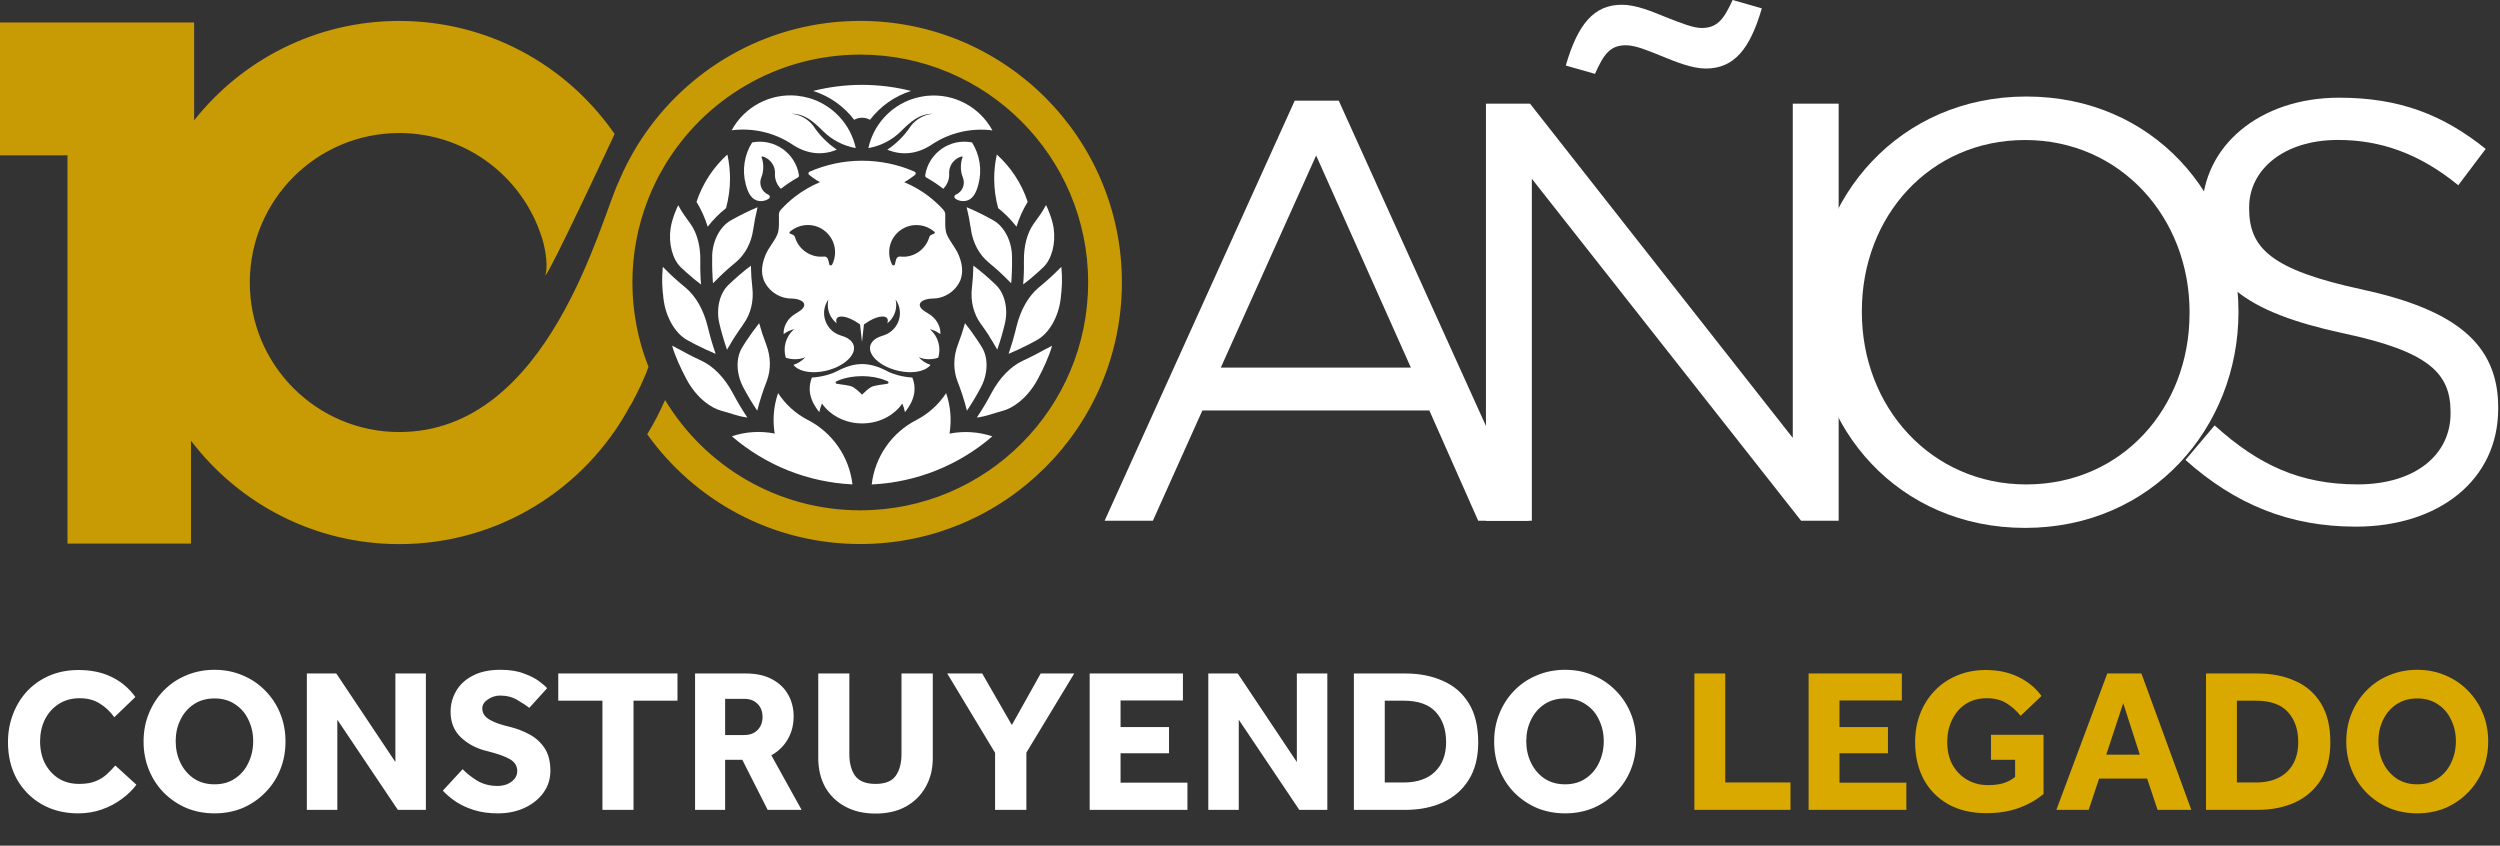
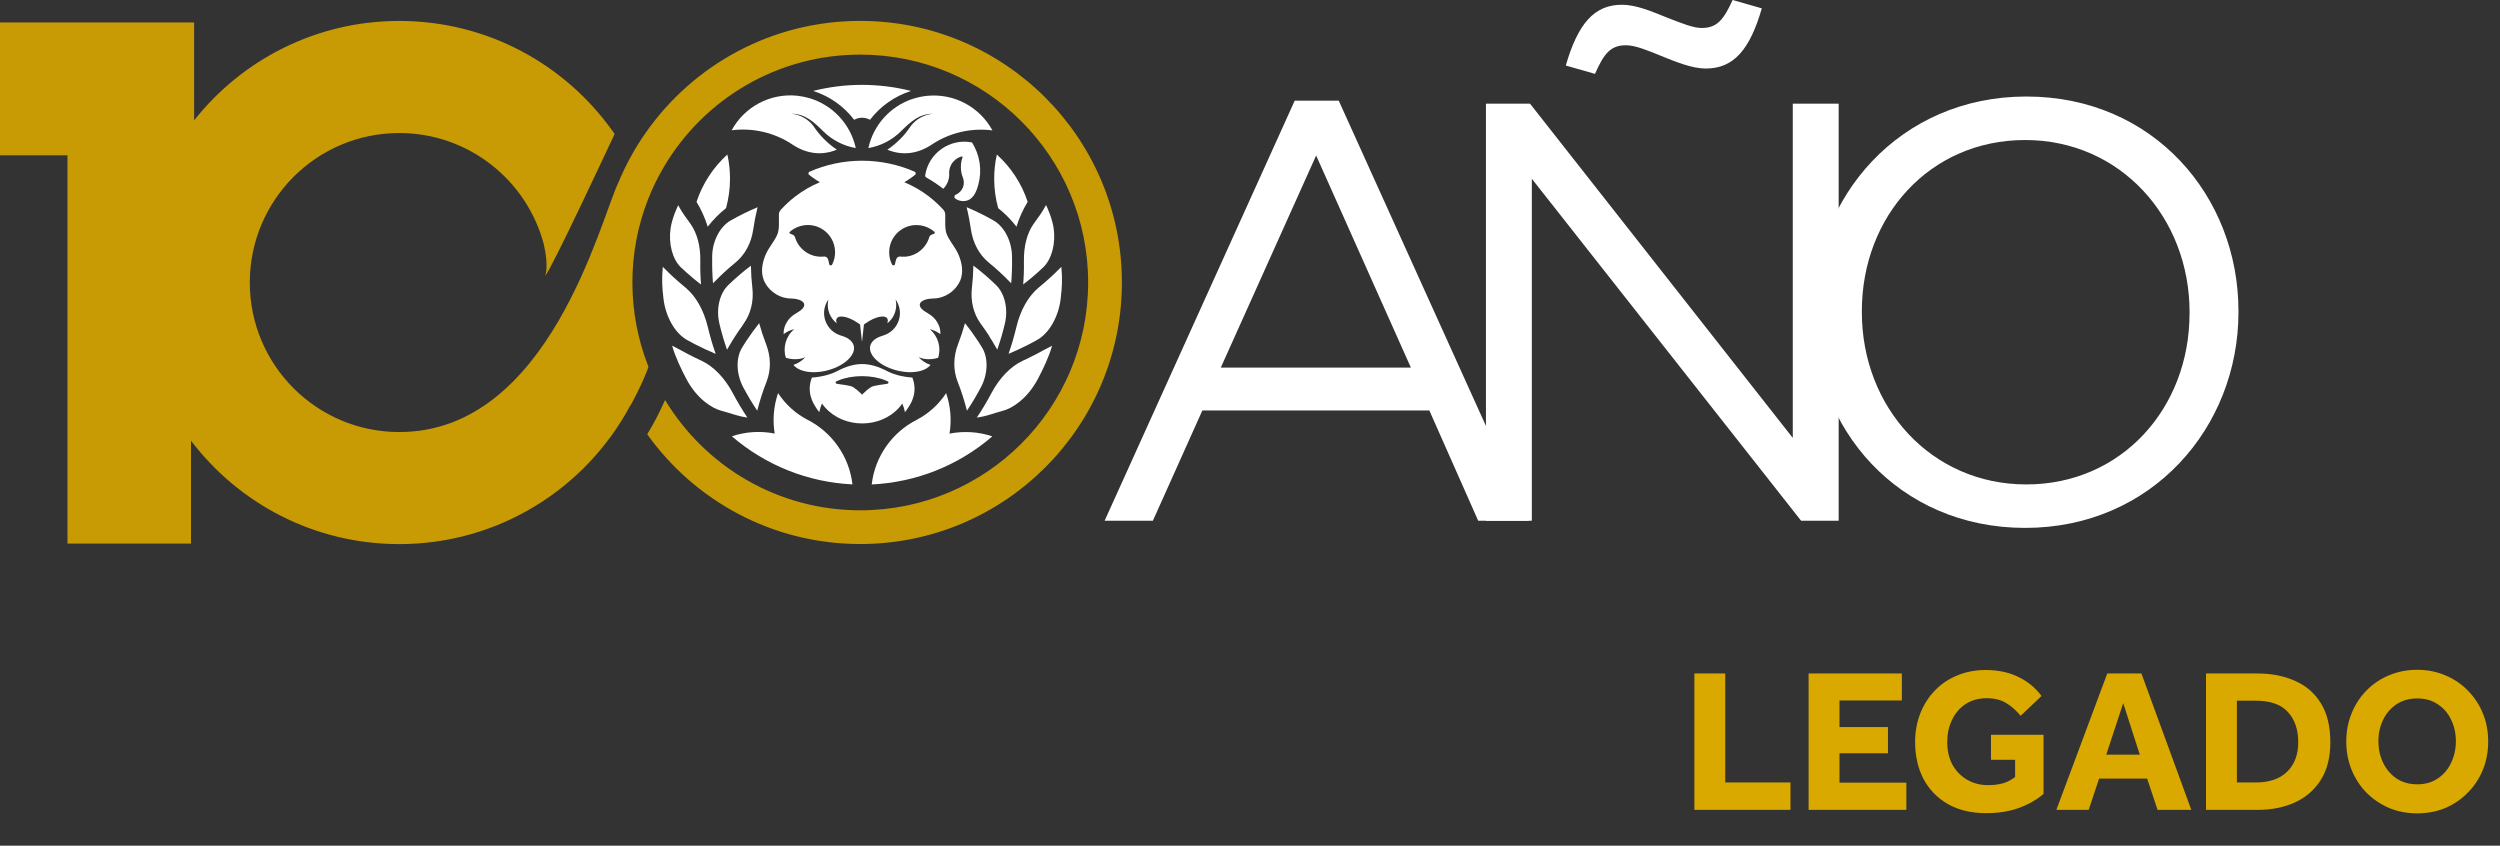
<svg xmlns="http://www.w3.org/2000/svg" width="946" height="320" viewBox="0 0 946 320" fill="none">
  <rect x="0" y="0" width="946" height="320" fill="#333333" stroke="none" />
-   <path d="M43.643 289.667L51.613 296.941C50.168 298.901 48.311 300.707 46.041 302.358C43.823 304.009 41.321 305.324 38.535 306.304C35.75 307.284 32.758 307.774 29.559 307.774C24.349 307.774 19.732 306.614 15.708 304.292C11.736 301.971 8.615 298.798 6.345 294.775C4.127 290.699 3.018 286.056 3.018 280.846C3.018 277.029 3.663 273.469 4.952 270.168C6.242 266.814 8.048 263.9 10.369 261.424C12.742 258.947 15.553 257.013 18.803 255.62C22.105 254.227 25.742 253.531 29.714 253.531C34.46 253.531 38.639 254.408 42.25 256.162C45.861 257.916 48.853 260.443 51.226 263.745L43.256 271.406C41.708 269.239 39.877 267.511 37.762 266.221C35.647 264.88 33.119 264.209 30.178 264.209C27.083 264.209 24.401 264.957 22.131 266.453C19.913 267.898 18.184 269.858 16.946 272.334C15.76 274.81 15.167 277.544 15.167 280.537C15.167 283.58 15.76 286.314 16.946 288.739C18.184 291.163 19.913 293.098 22.131 294.542C24.349 295.935 26.954 296.632 29.946 296.632C32.422 296.632 34.486 296.296 36.137 295.626C37.787 294.955 39.18 294.104 40.315 293.072C41.502 291.989 42.611 290.854 43.643 289.667ZM81.179 307.774C77.361 307.774 73.828 307.104 70.578 305.763C67.328 304.37 64.465 302.435 61.988 299.959C59.564 297.483 57.681 294.594 56.34 291.292C54.998 287.991 54.328 284.431 54.328 280.614C54.328 276.745 54.998 273.185 56.34 269.935C57.681 266.634 59.564 263.745 61.988 261.269C64.413 258.793 67.25 256.884 70.5 255.543C73.802 254.15 77.361 253.453 81.179 253.453C84.996 253.453 88.53 254.15 91.78 255.543C95.03 256.884 97.867 258.793 100.292 261.269C102.768 263.745 104.677 266.634 106.018 269.935C107.359 273.185 108.03 276.745 108.03 280.614C108.03 284.431 107.359 287.991 106.018 291.292C104.677 294.594 102.768 297.483 100.292 299.959C97.867 302.435 95.03 304.37 91.78 305.763C88.53 307.104 84.996 307.774 81.179 307.774ZM81.179 296.786C84.222 296.786 86.828 296.038 88.994 294.542C91.212 293.046 92.889 291.06 94.024 288.584C95.21 286.108 95.804 283.4 95.804 280.459C95.804 277.519 95.21 274.836 94.024 272.412C92.889 269.935 91.212 267.975 88.994 266.531C86.828 265.035 84.222 264.287 81.179 264.287C78.135 264.287 75.504 265.035 73.286 266.531C71.119 267.975 69.443 269.935 68.256 272.412C67.07 274.836 66.477 277.519 66.477 280.459C66.477 283.4 67.07 286.108 68.256 288.584C69.443 291.06 71.119 293.046 73.286 294.542C75.504 296.038 78.135 296.786 81.179 296.786ZM116.113 306.459V254.846H127.256L149.619 288.352V254.846H161.148V306.459H150.547L127.643 272.334V306.459H116.113ZM167.564 299.185L175.07 291.06C176.411 292.505 178.191 293.923 180.409 295.316C182.679 296.709 185.31 297.405 188.302 297.405C189.489 297.405 190.649 297.199 191.784 296.786C192.919 296.322 193.848 295.677 194.57 294.852C195.344 293.975 195.731 292.943 195.731 291.757C195.731 289.848 194.802 288.352 192.945 287.269C191.088 286.185 188.148 285.154 184.124 284.173C180.203 283.193 176.953 281.465 174.374 278.989C171.794 276.513 170.505 273.314 170.505 269.394C170.505 266.505 171.201 263.874 172.594 261.501C173.987 259.076 176.076 257.142 178.862 255.697C181.648 254.201 185.155 253.453 189.386 253.453C192.894 253.453 195.834 253.918 198.207 254.846C200.632 255.723 202.566 256.703 204.011 257.787C205.455 258.87 206.461 259.747 207.028 260.418L200.296 267.846C199.161 266.969 197.665 265.989 195.808 264.906C193.951 263.771 191.759 263.203 189.231 263.203C187.58 263.203 186.032 263.693 184.588 264.674C183.195 265.602 182.499 266.737 182.499 268.078C182.499 269.832 183.427 271.251 185.284 272.334C187.142 273.418 189.695 274.32 192.945 275.043C195.473 275.662 197.897 276.59 200.219 277.828C202.592 279.066 204.526 280.794 206.022 283.013C207.518 285.231 208.266 288.12 208.266 291.679C208.266 294.775 207.389 297.534 205.636 299.959C203.882 302.384 201.509 304.292 198.517 305.685C195.524 307.078 192.171 307.774 188.457 307.774C185.052 307.774 182.034 307.362 179.404 306.536C176.773 305.711 174.477 304.653 172.517 303.364C170.556 302.023 168.906 300.63 167.564 299.185ZM227.962 306.459V265.138H211.247V254.846H256.36V265.138H239.723V306.459H227.962ZM263.015 306.459V254.846H282.205C286.229 254.846 289.582 255.594 292.265 257.09C294.947 258.535 296.959 260.495 298.3 262.971C299.642 265.396 300.312 268.078 300.312 271.019C300.312 274.32 299.564 277.235 298.068 279.763C296.624 282.29 294.56 284.302 291.878 285.798L303.33 306.459H290.485L280.89 287.501H274.39V306.459H263.015ZM274.39 278.138H281.586C283.753 278.138 285.455 277.493 286.693 276.203C287.931 274.914 288.55 273.289 288.55 271.328C288.55 269.213 287.906 267.537 286.616 266.299C285.378 265.06 283.701 264.441 281.586 264.441H274.39V278.138ZM309.631 286.882V254.846H321.392V285.412C321.392 288.765 322.115 291.473 323.559 293.536C325.055 295.6 327.634 296.632 331.297 296.632C334.96 296.632 337.513 295.6 338.958 293.536C340.402 291.473 341.124 288.765 341.124 285.412V254.846H352.964V286.882C352.964 291.009 352.061 294.646 350.255 297.792C348.501 300.939 345.999 303.415 342.749 305.221C339.551 306.975 335.734 307.852 331.297 307.852C326.912 307.852 323.095 306.975 319.845 305.221C316.595 303.467 314.067 301.017 312.262 297.87C310.508 294.671 309.631 291.009 309.631 286.882ZM376.54 306.459V284.87L358.433 254.846H371.666L382.886 274.346L393.796 254.846H406.487L388.38 284.792V306.459H376.54ZM412.335 306.459V254.846H447.62V265.06H424.019V275.12H442.359V285.025H424.019V296.167H449.323V306.459H412.335ZM457.222 306.459V254.846H468.364L490.727 288.352V254.846H502.257V306.459H491.656L468.751 272.334V306.459H457.222ZM512.31 306.459V254.846H531.81C537.123 254.846 541.843 255.775 545.97 257.632C550.149 259.437 553.425 262.275 555.798 266.144C558.171 269.961 559.357 274.888 559.357 280.923C559.357 286.598 558.145 291.344 555.72 295.161C553.347 298.927 550.072 301.765 545.893 303.673C541.766 305.53 537.046 306.459 531.732 306.459H512.31ZM523.994 296.09H531.113C536.272 296.09 540.244 294.723 543.03 291.989C545.816 289.255 547.208 285.54 547.208 280.846C547.208 276.1 545.919 272.308 543.339 269.471C540.76 266.582 536.685 265.138 531.113 265.138H523.994V296.09ZM592.237 307.774C588.42 307.774 584.886 307.104 581.636 305.763C578.386 304.37 575.523 302.435 573.047 299.959C570.622 297.483 568.739 294.594 567.398 291.292C566.057 287.991 565.386 284.431 565.386 280.614C565.386 276.745 566.057 273.185 567.398 269.935C568.739 266.634 570.622 263.745 573.047 261.269C575.471 258.793 578.309 256.884 581.559 255.543C584.86 254.15 588.42 253.453 592.237 253.453C596.055 253.453 599.588 254.15 602.838 255.543C606.088 256.884 608.926 258.793 611.35 261.269C613.826 263.745 615.735 266.634 617.076 269.935C618.418 273.185 619.088 276.745 619.088 280.614C619.088 284.431 618.418 287.991 617.076 291.292C615.735 294.594 613.826 297.483 611.35 299.959C608.926 302.435 606.088 304.37 602.838 305.763C599.588 307.104 596.055 307.774 592.237 307.774ZM592.237 296.786C595.281 296.786 597.886 296.038 600.053 294.542C602.271 293.046 603.948 291.06 605.082 288.584C606.269 286.108 606.862 283.4 606.862 280.459C606.862 277.519 606.269 274.836 605.082 272.412C603.948 269.935 602.271 267.975 600.053 266.531C597.886 265.035 595.281 264.287 592.237 264.287C589.194 264.287 586.563 265.035 584.344 266.531C582.178 267.975 580.501 269.935 579.315 272.412C578.128 274.836 577.535 277.519 577.535 280.459C577.535 283.4 578.128 286.108 579.315 288.584C580.501 291.06 582.178 293.046 584.344 294.542C586.563 296.038 589.194 296.786 592.237 296.786Z" fill="white" />
  <path d="M641.151 306.459V254.846H652.836V296.09H677.52V306.459H641.151ZM684.376 306.459V254.846H719.661V265.06H696.06V275.12H714.399V285.025H696.06V296.167H721.363V306.459H684.376ZM753.389 287.501V278.06H773.276V300.423C770.594 302.693 767.447 304.473 763.836 305.763C760.276 307.052 756.201 307.697 751.61 307.697C745.987 307.697 741.163 306.562 737.139 304.292C733.116 301.971 730.02 298.798 727.854 294.775C725.739 290.699 724.681 286.031 724.681 280.769C724.681 276.9 725.326 273.314 726.616 270.013C727.905 266.711 729.737 263.822 732.11 261.346C734.483 258.87 737.294 256.961 740.544 255.62C743.846 254.227 747.457 253.531 751.377 253.531C756.072 253.531 760.199 254.408 763.758 256.162C767.318 257.864 770.232 260.263 772.502 263.358L764.609 270.864C763.01 268.904 761.205 267.304 759.193 266.066C757.181 264.828 754.731 264.209 751.842 264.209C748.695 264.209 745.987 264.957 743.717 266.453C741.498 267.949 739.796 269.961 738.61 272.489C737.423 274.965 736.83 277.725 736.83 280.769C736.83 284.07 737.5 286.959 738.842 289.435C740.235 291.86 742.092 293.743 744.413 295.084C746.735 296.425 749.365 297.096 752.306 297.096C754.369 297.096 756.252 296.864 757.955 296.4C759.657 295.884 761.179 295.084 762.52 294.001V287.501H753.389ZM778.124 306.459L797.392 254.846H810.315L829.196 306.459H816.428L812.481 294.62H794.297L790.351 306.459H778.124ZM797.005 285.566H809.696L803.428 266.066L797.005 285.566ZM834.754 306.459V254.846H854.253C859.567 254.846 864.287 255.775 868.414 257.632C872.593 259.437 875.868 262.275 878.241 266.144C880.614 269.961 881.801 274.888 881.801 280.923C881.801 286.598 880.589 291.344 878.164 295.161C875.791 298.927 872.515 301.765 868.337 303.673C864.21 305.53 859.49 306.459 854.176 306.459H834.754ZM846.438 296.09H853.557C858.716 296.09 862.688 294.723 865.474 291.989C868.259 289.255 869.652 285.54 869.652 280.846C869.652 276.1 868.363 272.308 865.783 269.471C863.204 266.582 859.128 265.138 853.557 265.138H846.438V296.09ZM914.681 307.774C910.863 307.774 907.33 307.104 904.08 305.763C900.83 304.37 897.967 302.435 895.491 299.959C893.066 297.483 891.183 294.594 889.842 291.292C888.501 287.991 887.83 284.431 887.83 280.614C887.83 276.745 888.501 273.185 889.842 269.935C891.183 266.634 893.066 263.745 895.491 261.269C897.915 258.793 900.752 256.884 904.002 255.543C907.304 254.15 910.863 253.453 914.681 253.453C918.498 253.453 922.032 254.15 925.282 255.543C928.532 256.884 931.369 258.793 933.794 261.269C936.27 263.745 938.179 266.634 939.52 269.935C940.861 273.185 941.532 276.745 941.532 280.614C941.532 284.431 940.861 287.991 939.52 291.292C938.179 294.594 936.27 297.483 933.794 299.959C931.369 302.435 928.532 304.37 925.282 305.763C922.032 307.104 918.498 307.774 914.681 307.774ZM914.681 296.786C917.725 296.786 920.33 296.038 922.496 294.542C924.715 293.046 926.391 291.06 927.526 288.584C928.713 286.108 929.306 283.4 929.306 280.459C929.306 277.519 928.713 274.836 927.526 272.412C926.391 269.935 924.715 267.975 922.496 266.531C920.33 265.035 917.725 264.287 914.681 264.287C911.637 264.287 909.006 265.035 906.788 266.531C904.621 267.975 902.945 269.935 901.758 272.412C900.572 274.836 899.979 277.519 899.979 280.459C899.979 283.4 900.572 286.108 901.758 288.584C902.945 291.06 904.621 293.046 906.788 294.542C909.006 296.038 911.637 296.786 914.681 296.786Z" fill="#DAA900" />
  <g clip-path="url(#clip0_1854_1311)">
    <path d="M489.902 38.101H506.585L578.51 197.04H559.348L540.866 155.325H454.972L436.253 197.04H417.992L489.917 38.101H489.902ZM533.874 139.099L498.03 58.841L461.949 139.099H533.874Z" fill="white" />
    <path d="M562.284 39.237H578.967L678.387 165.71V39.237H695.748V197.055H681.543L579.645 67.647V197.055H562.284V39.237ZM628.116 20.961C623.603 19.161 618.868 17.126 615.268 17.126C609.412 17.126 606.934 20.282 603.542 27.953L592.493 24.796C597.007 9.234 603.084 1.8 613.69 1.8C619.104 1.8 624.96 4.278 631.052 6.756C635.787 8.555 640.522 10.591 643.9 10.591C649.756 10.591 652.234 7.434 655.626 0L666.675 3.157C662.161 18.719 656.084 25.932 645.478 25.932C640.286 25.932 634.208 23.454 628.116 20.976V20.961Z" fill="white" />
    <path d="M686.057 118.596V118.139C686.057 74.624 718.745 36.523 766.773 36.523C814.802 36.523 847.032 74.167 847.032 117.682V118.139C847.032 161.654 814.344 199.755 766.316 199.755C718.288 199.755 686.057 162.111 686.057 118.596ZM828.535 118.596V118.139C828.535 82.294 802.381 52.985 766.301 52.985C730.221 52.985 704.525 81.837 704.525 117.696V118.154C704.525 153.998 730.678 183.308 766.744 183.308C802.809 183.308 828.52 154.455 828.52 118.611L828.535 118.596Z" fill="white" />
-     <path d="M826.971 174.045L838.02 160.976C854.481 175.859 870.265 183.293 892.125 183.293C913.986 183.293 927.291 172.024 927.291 156.462V156.005C927.291 141.342 919.399 133.008 886.255 126.016C849.953 118.125 833.27 106.398 833.27 80.481V80.023C833.27 55.227 855.145 36.966 885.119 36.966C908.115 36.966 924.577 43.501 940.582 56.349L930.212 70.096C915.564 58.148 900.902 52.956 884.676 52.956C864.158 52.956 851.074 64.225 851.074 78.43V78.888C851.074 93.771 859.187 102.105 893.91 109.554C929.076 117.225 945.317 130.073 945.317 154.19V154.648C945.317 181.7 922.777 199.283 891.432 199.283C866.4 199.283 845.897 190.934 826.957 174.03L826.971 174.045Z" fill="white" />
    <path d="M361.762 73.636C361.762 73.636 361.614 73.695 361.555 73.725C361.098 73.946 360.965 74.713 361.423 75.096C362.19 75.716 363.37 76.099 364.432 76.099C368.12 76.099 369.432 72.736 370.214 69.816C370.937 67.146 371.099 64.299 370.671 61.54C370.244 58.782 369.255 56.186 367.81 53.9C359.431 52.247 351.451 57.912 350.109 66.216C350.035 66.688 350.168 66.969 350.596 67.205C352.808 68.458 354.918 69.874 356.924 71.438C358.296 70.066 359.166 68.178 359.181 66.084C359.136 65.272 359.092 64.963 359.284 64.063C359.785 61.717 361.57 59.829 363.871 59.21C364.137 59.106 364.299 59.357 364.225 59.549C363.458 61.555 363.414 64.019 363.975 66.098C364.122 66.629 364.225 66.865 364.402 67.337C365.317 69.816 364.152 72.559 361.747 73.636H361.762Z" fill="white" />
    <path d="M323.218 45.329C324.103 44.842 325.121 44.547 326.213 44.547C327.304 44.547 328.322 44.842 329.207 45.329C333.087 40.24 338.5 36.376 344.74 34.414C338.78 32.909 332.585 32.127 326.213 32.112C319.855 32.112 313.645 32.909 307.686 34.414C313.925 36.376 319.339 40.24 323.218 45.329Z" fill="white" />
    <path d="M299.853 54.696C305.001 58.118 310.857 59.062 316.654 56.628C313.099 54.239 310.061 51.156 307.715 47.571C305.739 45.064 302.774 43.352 299.411 43.028C304.706 43.028 308.01 46.229 311.506 49.666C314.869 52.985 319.147 55.212 323.823 56.023C321.861 46.996 315.032 39.635 306.048 37.069C304.795 36.715 302.907 36.346 301.564 36.213C291.416 35.225 281.724 40.373 276.857 49.297C284.925 48.279 293.053 50.167 299.824 54.666L299.853 54.696Z" fill="white" />
-     <path d="M295.502 71.438C297.493 69.859 299.602 68.443 301.83 67.204C302.257 66.968 302.39 66.688 302.316 66.216C300.989 57.911 292.994 52.262 284.615 53.899C283.17 56.185 282.182 58.767 281.754 61.54C281.326 64.313 281.488 67.145 282.211 69.815C282.993 72.736 284.306 76.099 287.993 76.099C289.055 76.099 290.235 75.715 291.003 75.096C291.46 74.727 291.327 73.945 290.87 73.724C290.796 73.695 290.722 73.665 290.663 73.636C288.274 72.559 287.108 69.8 288.008 67.337C288.185 66.865 288.288 66.644 288.436 66.098C289.011 64.018 288.952 61.555 288.185 59.549C288.111 59.357 288.274 59.121 288.539 59.209C290.84 59.829 292.625 61.717 293.127 64.062C293.318 64.947 293.274 65.272 293.23 66.083C293.245 68.178 294.115 70.066 295.487 71.438H295.502Z" fill="white" />
    <path d="M353.206 112.947C355.803 112.947 358.399 111.826 360.257 110.262C361.57 109.156 362.632 107.769 363.34 106.191C363.502 105.852 363.65 105.306 363.753 104.908C364.52 102.016 363.797 98.934 362.706 96.367C361.437 93.373 358.649 90.452 357.986 87.856C357.573 86.263 357.676 83.932 357.676 82.206C357.676 80.997 357.838 80.407 356.968 79.374C355.271 77.516 353.413 75.804 351.407 74.27C348.589 72.117 345.507 70.332 342.173 68.945L343.515 68.134C344.09 67.765 345.89 66.526 346.333 66.098C346.613 65.833 346.613 65.199 346.082 64.963C339.99 62.307 333.278 60.818 326.213 60.818C319.147 60.818 312.421 62.307 306.343 64.963C305.812 65.199 305.812 65.833 306.093 66.098C306.55 66.526 308.335 67.765 308.91 68.134L310.252 68.945C306.933 70.332 303.85 72.117 301.018 74.27C299.012 75.804 297.154 77.516 295.457 79.374C294.572 80.407 294.749 80.997 294.749 82.206C294.749 83.932 294.852 86.263 294.439 87.856C293.776 90.452 290.973 93.387 289.719 96.367C288.642 98.934 287.905 102.016 288.672 104.908C288.775 105.291 288.937 105.837 289.085 106.191C289.793 107.769 290.855 109.156 292.168 110.262C294.026 111.84 296.637 112.947 299.219 112.947C301.063 112.947 304.042 113.507 304.308 115.145C304.499 116.31 303.216 117.372 302.08 118.036C299.587 119.481 297.98 120.794 296.903 123.656C296.431 125.131 296.519 126.267 296.534 126.444C297.685 125.544 299.042 124.895 300.531 124.57C297.375 127.211 296.151 131.488 297.36 135.368C298.983 135.943 300.989 136.061 302.626 135.796C303.364 135.663 304.072 135.442 304.735 135.161C303.526 136.504 301.977 137.522 300.251 138.067C301.992 140.383 305.842 140.944 308.689 140.826C311.019 140.737 313.453 140.206 315.636 139.336C319.162 137.935 321.802 135.766 322.776 133.524C324 130.648 322.215 128.479 319.575 127.447C318.542 127.063 317.451 126.768 316.477 126.252C311.757 123.7 310.4 117.608 313.483 113.316C312.996 115.336 313.247 117.475 314.161 119.319C314.736 120.47 315.548 121.473 316.521 122.269C316.551 122.269 316.58 122.269 316.595 122.269C316.344 121.546 316.344 120.927 316.654 120.47C317.613 119.068 321.168 119.85 324.59 122.195L325.401 122.741C325.401 122.741 325.431 122.771 325.46 122.83L326.183 129.409L326.906 122.83C326.906 122.83 326.921 122.786 326.965 122.741L327.776 122.195C331.198 119.835 334.738 119.068 335.712 120.47C336.022 120.927 336.022 121.546 335.771 122.269C335.786 122.269 335.815 122.269 335.845 122.269C336.833 121.473 337.644 120.47 338.205 119.319C339.119 117.475 339.37 115.351 338.883 113.316C341.966 117.608 340.609 123.7 335.889 126.252C334.93 126.768 333.824 127.063 332.791 127.447C330.151 128.494 328.381 130.662 329.59 133.524C330.549 135.766 333.204 137.949 336.73 139.336C338.913 140.191 341.347 140.722 343.677 140.826C346.524 140.944 350.36 140.383 352.115 138.067C350.389 137.522 348.84 136.518 347.631 135.161C348.294 135.442 349.002 135.663 349.74 135.796C351.377 136.061 353.398 135.943 355.006 135.368C356.216 131.488 355.006 127.225 351.835 124.57C353.31 124.895 354.667 125.559 355.832 126.444C355.847 126.267 355.935 125.131 355.463 123.656C354.386 120.794 352.793 119.481 350.286 118.036C349.15 117.387 347.867 116.31 348.058 115.145C348.339 113.507 351.304 112.962 353.147 112.947H353.206ZM314.913 100.04C314.648 100.659 313.851 100.497 313.763 99.907C313.689 99.332 313.468 98.535 313.276 98.004C313.07 97.444 312.48 97.031 311.89 97.075C311.241 97.119 310.946 97.163 310.267 97.134C305.871 96.942 302.095 93.977 300.841 89.803C300.708 89.36 300.472 89.065 300.059 88.859L298.983 88.401C298.702 88.298 298.614 87.93 298.879 87.708C299.44 87.236 299.764 86.986 300.413 86.587C301.962 85.673 303.762 85.142 305.679 85.142C311.462 85.142 316.123 89.891 315.99 95.688C315.961 97.237 315.577 98.712 314.928 100.025L314.913 100.04ZM342.173 97.134C341.494 97.163 341.199 97.134 340.55 97.075C339.945 97.031 339.37 97.444 339.164 98.004C338.972 98.535 338.751 99.332 338.677 99.907C338.588 100.482 337.792 100.645 337.526 100.04C336.877 98.727 336.494 97.252 336.464 95.703C336.332 89.906 340.993 85.156 346.775 85.156C348.707 85.156 350.507 85.687 352.041 86.602C352.69 86.986 353.015 87.251 353.575 87.723C353.841 87.944 353.752 88.313 353.472 88.416L352.395 88.874C351.982 89.08 351.746 89.375 351.613 89.818C350.359 93.992 346.583 96.972 342.188 97.149L342.173 97.134Z" fill="white" />
    <path d="M328.602 56.038C333.278 55.227 337.556 53 340.919 49.681C344.415 46.229 347.719 43.043 353.015 43.043C349.652 43.367 346.702 45.078 344.71 47.586C342.38 51.171 339.326 54.254 335.771 56.643C341.583 59.062 347.41 58.148 352.572 54.711C359.328 50.197 367.456 48.309 375.539 49.342C370.672 40.417 360.995 35.269 350.832 36.258C349.135 36.42 346.716 36.951 345.138 37.482C336.76 40.344 330.446 47.424 328.588 56.053L328.602 56.038Z" fill="white" />
    <path d="M359.299 164.073C360.139 158.939 359.697 153.658 358.015 148.761C355.227 153.024 351.363 156.535 346.82 158.895C337.659 163.556 331.081 172.657 329.856 183.322C346.761 182.511 362.736 176.109 375.495 165.12C370.332 163.379 364.697 163.01 359.284 164.087L359.299 164.073Z" fill="white" />
    <path d="M341.421 152.685C341.878 153.733 342.217 154.824 342.438 155.96C342.969 155.311 343.456 154.632 343.884 153.91C344.695 152.612 345.108 151.83 345.566 150.355C346.347 147.921 346.185 145.221 345.226 142.861C343.648 142.802 341.347 142.404 339.754 141.976C338.382 141.608 336.995 141.106 335.712 140.442C332.305 138.657 329.266 137.772 326.227 137.758C323.189 137.758 320.15 138.657 316.743 140.442C315.459 141.121 314.073 141.608 312.701 141.976C311.108 142.404 308.792 142.802 307.228 142.861C306.27 145.236 306.107 147.921 306.889 150.355C307.361 151.83 307.759 152.612 308.571 153.91C308.999 154.632 309.485 155.326 310.016 155.96C310.238 154.824 310.592 153.718 311.034 152.685C311.418 153.246 311.845 153.777 312.303 154.278C319.442 162.214 333.042 162.214 340.182 154.278C340.639 153.777 341.052 153.246 341.45 152.685H341.421ZM335.904 145.192C334.296 145.546 330.741 145.723 329.458 146.564C328.514 147.183 327.407 148.142 326.611 148.939L326.213 149.352L325.814 148.939C325.018 148.127 323.912 147.183 322.967 146.564C321.684 145.708 318.129 145.546 316.521 145.192C316.108 145.059 316.064 144.469 316.492 144.292C316.772 144.159 317.067 144.041 317.347 143.923C319.958 142.861 323.071 142.33 326.198 142.33C329.325 142.33 332.437 142.861 335.048 143.923C335.343 144.041 335.624 144.159 335.904 144.292C336.346 144.469 336.287 145.059 335.874 145.192H335.904Z" fill="white" />
    <path d="M305.621 158.88C301.077 156.52 297.213 153.024 294.425 148.746C292.743 153.644 292.301 158.939 293.141 164.058C287.728 162.981 282.108 163.35 276.93 165.09C289.69 176.065 305.665 182.481 322.569 183.293C321.345 172.643 314.766 163.527 305.606 158.865L305.621 158.88Z" fill="white" />
    <path d="M274.732 78.754C275.706 75.2 276.237 71.468 276.237 67.603C276.237 64.476 275.898 61.422 275.234 58.472C269.924 63.281 265.867 69.417 263.566 76.38C265.336 79.3 266.767 82.442 267.8 85.776C269.82 83.165 272.151 80.82 274.732 78.754Z" fill="white" />
    <path d="M377.206 58.472C376.557 61.408 376.203 64.461 376.203 67.603C376.203 71.468 376.719 75.2 377.708 78.754C380.289 80.82 382.62 83.165 384.641 85.776C385.658 82.442 387.089 79.3 388.874 76.38C386.588 69.432 382.516 63.281 377.206 58.472Z" fill="white" />
    <path d="M394.553 132.683C393.078 133.509 391.573 134.291 390.069 135.043C389.833 135.161 389.597 135.279 389.376 135.383C388.726 135.692 388.077 136.002 387.428 136.312C387.281 136.386 387.133 136.459 386.986 136.518C382.443 138.642 378.239 142.979 375.185 148.702C374.802 149.41 374.418 150.133 374.02 150.841C373.902 151.048 373.784 151.254 373.681 151.446C373.371 151.977 373.061 152.523 372.751 153.054C372.633 153.246 372.53 153.437 372.412 153.629C371.999 154.323 371.571 155.016 371.129 155.709C371.085 155.783 371.026 155.871 370.981 155.945C370.598 156.55 370.2 157.155 369.801 157.759C369.742 157.848 369.683 157.936 369.624 158.025C373.533 157.464 375.746 156.432 379.625 155.399C382.974 154.514 388.726 150.959 392.768 143.333C394.701 139.675 397.016 134.822 398.108 130.81C397.046 131.444 395.836 131.975 394.76 132.565C394.686 132.609 394.627 132.654 394.553 132.683Z" fill="white" />
    <path d="M395.04 107.135C394.494 107.607 393.948 108.064 393.387 108.521C393.255 108.625 393.137 108.743 393.004 108.846C389.124 112.062 386.16 117.313 384.64 123.597C384.449 124.378 384.257 125.16 384.05 125.927C383.991 126.149 383.932 126.37 383.873 126.591C383.711 127.181 383.549 127.771 383.386 128.361C383.327 128.568 383.268 128.774 383.209 128.995C382.988 129.762 382.752 130.529 382.501 131.297C382.472 131.385 382.442 131.474 382.413 131.547C382.192 132.226 381.97 132.919 381.734 133.598C381.705 133.701 381.675 133.789 381.631 133.893C384.242 132.801 386.838 131.592 389.39 130.279C389.656 130.146 389.906 130.013 390.157 129.88C390.718 129.585 391.263 129.29 391.824 128.981C392.03 128.863 392.252 128.745 392.458 128.627C397.046 126.06 400.615 119.747 401.382 112.873C401.854 108.743 402.061 105.881 401.618 100.969C400.763 101.854 400.424 102.164 399.538 103.019C399.479 103.078 399.435 103.137 399.376 103.196C398.152 104.376 396.898 105.512 395.63 106.619C395.438 106.796 395.231 106.958 395.025 107.135H395.04Z" fill="white" />
    <path d="M387.443 98.668C387.443 99.332 387.458 99.996 387.458 100.659C387.458 100.866 387.458 101.058 387.458 101.264C387.458 101.766 387.458 102.267 387.428 102.769C387.428 102.96 387.428 103.152 387.414 103.344C387.399 104.008 387.369 104.686 387.325 105.35C387.325 105.439 387.325 105.527 387.31 105.616C387.281 106.206 387.236 106.781 387.192 107.371C387.192 107.459 387.192 107.548 387.177 107.636C389.066 106.206 390.909 104.671 392.694 103.064C392.871 102.901 393.048 102.739 393.225 102.577C393.624 102.223 394.007 101.854 394.391 101.485C394.538 101.353 394.671 101.22 394.818 101.087C397.99 98.019 399.539 92.119 398.698 86.322C398.196 82.811 396.308 78.518 395.821 77.589C394.14 80.687 393.093 81.941 391.086 84.758C388.653 88.239 387.369 93.166 387.458 98.624L387.443 98.668Z" fill="white" />
    <path d="M382.664 106.914C382.723 106.206 382.767 105.498 382.811 104.789C382.811 104.73 382.811 104.671 382.811 104.612C382.855 103.845 382.885 103.078 382.914 102.326C382.914 102.105 382.914 101.884 382.929 101.648C382.929 101.072 382.959 100.512 382.959 99.936C382.959 99.715 382.959 99.479 382.959 99.258C382.959 98.491 382.959 97.724 382.944 96.972C382.841 91.145 379.994 85.687 375.864 83.371C372.559 81.498 369.181 79.831 365.759 78.4C366.467 81.218 367.013 84.079 367.426 86.941C368.164 91.956 370.524 96.337 374.064 99.287C374.197 99.391 374.315 99.509 374.447 99.612C374.949 100.025 375.436 100.438 375.923 100.851C376.129 101.028 376.321 101.205 376.527 101.367C377.678 102.385 378.828 103.418 379.935 104.494C379.994 104.553 380.053 104.612 380.112 104.671C380.953 105.498 381.793 106.324 382.619 107.179C382.619 107.091 382.634 106.987 382.649 106.899L382.664 106.914Z" fill="white" />
    <path d="M374.344 127.285C374.713 127.86 375.082 128.435 375.436 129.025C375.48 129.099 375.524 129.173 375.569 129.247C376.188 130.25 376.793 131.268 377.368 132.3C377.398 132.212 377.427 132.138 377.457 132.049C377.693 131.356 377.929 130.648 378.15 129.94C378.15 129.91 378.165 129.896 378.179 129.866C378.415 129.129 378.637 128.406 378.858 127.668C378.917 127.462 378.976 127.255 379.035 127.049C379.197 126.488 379.345 125.942 379.492 125.382C379.551 125.175 379.61 124.954 379.669 124.748C379.861 124.01 380.053 123.273 380.23 122.52C381.572 116.959 380.23 111.088 376.896 107.858C376.749 107.725 376.616 107.578 376.468 107.445C376.011 107.003 375.539 106.575 375.067 106.132C374.89 105.97 374.728 105.822 374.551 105.66C373.931 105.1 373.297 104.539 372.663 103.993C372.663 103.993 372.663 103.993 372.648 103.979C371.232 102.769 369.786 101.619 368.326 100.512C368.282 103.344 368.09 106.191 367.765 109.009C367.205 113.965 368.385 118.759 371.099 122.491C371.202 122.638 371.306 122.786 371.409 122.919C371.778 123.42 372.146 123.936 372.5 124.453C372.663 124.674 372.81 124.91 372.972 125.131C373.444 125.839 373.931 126.533 374.388 127.255L374.344 127.285Z" fill="white" />
    <path d="M365.892 155.399C365.936 155.326 365.995 155.252 366.04 155.178C366.438 154.573 366.851 153.954 367.234 153.334C367.264 153.305 367.279 153.26 367.308 153.231C367.721 152.582 368.12 151.918 368.518 151.269C368.636 151.077 368.754 150.886 368.857 150.679C369.152 150.192 369.432 149.691 369.713 149.204C369.831 148.998 369.934 148.806 370.052 148.599C370.421 147.935 370.804 147.257 371.158 146.578C373.858 141.504 374.035 135.486 371.615 131.518C371.512 131.356 371.409 131.193 371.32 131.031C370.981 130.471 370.627 129.925 370.273 129.379C370.155 129.202 370.037 129.01 369.919 128.833C368.415 126.562 366.821 124.364 365.155 122.284C364.402 125.013 363.517 127.697 362.499 130.323C360.715 134.984 360.656 139.941 362.308 144.263C363.724 147.847 364.919 151.564 365.892 155.385V155.399Z" fill="white" />
    <path d="M282.639 157.744C282.241 157.14 281.842 156.535 281.459 155.93C281.415 155.856 281.356 155.768 281.311 155.694C280.884 155.001 280.456 154.322 280.028 153.614C279.91 153.422 279.807 153.231 279.689 153.039C279.379 152.508 279.069 151.977 278.76 151.431C278.642 151.224 278.524 151.018 278.42 150.826C278.022 150.118 277.638 149.41 277.255 148.687C274.202 142.964 269.998 138.627 265.454 136.503C265.307 136.429 265.159 136.356 265.012 136.297C264.363 136.002 263.714 135.692 263.065 135.367C262.829 135.249 262.593 135.146 262.371 135.028C260.867 134.276 259.362 133.494 257.887 132.668C257.813 132.624 257.754 132.58 257.681 132.55C256.604 131.945 255.394 131.429 254.332 130.795C255.424 134.807 257.74 139.645 259.672 143.318C263.699 150.959 269.467 154.499 272.815 155.384C276.694 156.417 278.907 157.449 282.816 158.01C282.757 157.921 282.698 157.833 282.639 157.744Z" fill="white" />
    <path d="M259.982 128.641C260.188 128.759 260.41 128.877 260.616 128.995C261.162 129.305 261.722 129.6 262.283 129.895C262.534 130.028 262.799 130.161 263.05 130.293C265.602 131.606 268.198 132.816 270.809 133.907C270.779 133.804 270.75 133.716 270.706 133.612C270.47 132.934 270.248 132.255 270.027 131.562C269.998 131.473 269.968 131.385 269.939 131.311C269.688 130.544 269.467 129.777 269.23 129.01C269.171 128.804 269.112 128.597 269.053 128.376C268.876 127.786 268.714 127.196 268.567 126.606C268.508 126.384 268.449 126.163 268.39 125.942C268.183 125.16 267.991 124.378 267.8 123.611C266.28 117.327 263.315 112.091 259.436 108.861C259.303 108.757 259.185 108.639 259.052 108.536C258.507 108.079 257.946 107.621 257.4 107.149C257.194 106.972 257.002 106.81 256.796 106.633C255.527 105.527 254.273 104.376 253.049 103.211C252.99 103.152 252.946 103.093 252.887 103.034C252.002 102.178 251.677 101.869 250.807 100.984C250.364 105.896 250.556 108.757 251.043 112.887C251.81 119.776 255.394 126.075 259.967 128.641H259.982Z" fill="white" />
    <path d="M258.049 101.514C258.433 101.883 258.831 102.252 259.215 102.606C259.392 102.768 259.569 102.93 259.746 103.093C261.531 104.7 263.375 106.235 265.263 107.665C265.263 107.577 265.263 107.488 265.248 107.4C265.204 106.81 265.159 106.235 265.13 105.645C265.13 105.556 265.13 105.468 265.115 105.379C265.086 104.715 265.056 104.037 265.027 103.373C265.027 103.181 265.027 102.989 265.012 102.798C265.012 102.296 264.997 101.795 264.982 101.293C264.982 101.087 264.982 100.895 264.982 100.688C264.982 100.024 264.982 99.361 264.997 98.697C265.1 93.239 263.802 88.298 261.368 84.831C259.362 82.014 258.315 80.76 256.633 77.662C256.132 78.592 254.259 82.884 253.757 86.395C252.901 92.192 254.465 98.092 257.636 101.16C257.784 101.293 257.917 101.426 258.064 101.559L258.049 101.514Z" fill="white" />
    <path d="M269.496 96.972C269.481 97.739 269.481 98.506 269.481 99.258C269.481 99.479 269.481 99.715 269.481 99.936C269.481 100.512 269.481 101.072 269.511 101.647C269.511 101.869 269.511 102.09 269.525 102.326C269.555 103.093 269.584 103.86 269.629 104.612C269.629 104.671 269.629 104.73 269.629 104.789C269.673 105.497 269.717 106.205 269.776 106.913C269.776 107.002 269.791 107.105 269.806 107.194C270.632 106.338 271.473 105.497 272.313 104.686C272.372 104.627 272.431 104.568 272.49 104.509C273.597 103.432 274.747 102.4 275.898 101.382C276.104 101.205 276.296 101.028 276.503 100.866C276.989 100.453 277.476 100.025 277.978 99.627C278.11 99.523 278.228 99.405 278.361 99.302C281.916 96.352 284.276 91.971 284.999 86.956C285.412 84.094 285.973 81.232 286.666 78.415C283.244 79.846 279.866 81.513 276.562 83.386C272.446 85.687 269.584 91.145 269.481 96.986L269.496 96.972Z" fill="white" />
    <path d="M281.061 122.947C281.164 122.8 281.267 122.652 281.37 122.52C284.07 118.788 285.25 113.994 284.704 109.037C284.379 106.22 284.188 103.388 284.143 100.541C282.668 101.647 281.238 102.798 279.821 104.007C279.821 104.007 279.822 104.007 279.807 104.022C279.172 104.568 278.538 105.128 277.919 105.689C277.742 105.851 277.579 105.999 277.402 106.161C276.93 106.589 276.473 107.031 276.001 107.474C275.854 107.607 275.706 107.739 275.573 107.887C272.24 111.117 270.897 116.988 272.24 122.549C272.417 123.287 272.608 124.024 272.8 124.776C272.859 124.983 272.918 125.204 272.977 125.411C273.125 125.971 273.287 126.517 273.434 127.078C273.493 127.284 273.552 127.491 273.611 127.697C273.833 128.435 274.054 129.172 274.29 129.895C274.29 129.924 274.305 129.939 274.319 129.969C274.541 130.677 274.777 131.37 275.013 132.078C275.042 132.167 275.072 132.24 275.101 132.329C275.677 131.296 276.281 130.279 276.901 129.275C276.945 129.202 276.989 129.128 277.034 129.054C277.388 128.464 277.756 127.889 278.125 127.314C278.582 126.591 279.054 125.898 279.541 125.19C279.703 124.953 279.851 124.732 280.013 124.511C280.367 123.995 280.736 123.478 281.105 122.977L281.061 122.947Z" fill="white" />
    <path d="M282.374 148.599C282.492 148.805 282.595 148.997 282.713 149.203C282.993 149.705 283.288 150.192 283.568 150.679C283.686 150.87 283.804 151.062 283.908 151.269C284.306 151.932 284.704 152.581 285.117 153.23C285.132 153.26 285.161 153.304 285.191 153.334C285.589 153.953 285.987 154.558 286.386 155.177C286.43 155.251 286.489 155.325 286.533 155.399C287.507 151.578 288.716 147.861 290.118 144.277C291.785 139.955 291.711 134.998 289.926 130.337C288.908 127.712 288.023 125.027 287.271 122.298C285.604 124.393 284.011 126.576 282.506 128.847C282.388 129.024 282.27 129.201 282.152 129.393C281.798 129.939 281.444 130.499 281.105 131.045C281.002 131.208 280.898 131.37 280.81 131.532C278.391 135.485 278.568 141.518 281.267 146.593C281.621 147.271 281.99 147.95 282.374 148.613V148.599Z" fill="white" />
    <path d="M325.519 7.906C292.02 7.906 262.416 24.545 244.494 50.005C242.237 53.191 240.186 56.51 238.328 59.962C236.764 62.838 235.363 65.803 234.094 68.842C227.176 83.047 207.897 163.483 151.092 163.483C119.85 163.483 94.523 138.156 94.523 106.914C94.523 75.671 119.85 50.344 151.092 50.344C177.319 50.344 199.386 68.207 205.773 92.428C207.764 101.043 206.304 104.332 206.304 104.332C208.517 102.341 232.575 50.684 232.575 50.684C232.339 50.344 232.103 50.005 231.867 49.695C213.93 24.413 184.443 7.921 151.092 7.921C119.614 7.921 91.587 22.628 73.459 45.536V8.497H0V58.782H25.534V205.699H72.279V166.772C90.363 190.55 118.935 205.891 151.092 205.891C188.795 205.891 221.571 184.812 238.313 153.791C238.431 153.998 243.594 144.218 245.393 138.79C245.29 138.554 245.187 138.288 245.098 138.038C241.366 128.376 239.301 117.873 239.301 106.899C239.301 95.924 241.352 85.422 245.098 75.76C245.128 75.686 245.157 75.612 245.187 75.524C246.898 71.143 248.963 66.909 251.353 62.912C266.384 37.614 293.968 20.666 325.534 20.666C373.164 20.666 411.752 59.269 411.752 106.884C411.752 154.499 373.15 193.102 325.534 193.102C294.189 193.102 266.752 176.375 251.662 151.358C249.701 155.842 247.444 160.178 244.907 164.323C262.858 189.473 292.286 205.862 325.534 205.862C380.215 205.862 424.526 161.536 424.526 106.869C424.526 52.203 380.186 7.906 325.519 7.906Z" fill="#C89A03" />
  </g>
  <defs>
    <clipPath id="clip0_1854_1311">
      <rect width="945.331" height="205.891" fill="white" />
    </clipPath>
  </defs>
</svg>